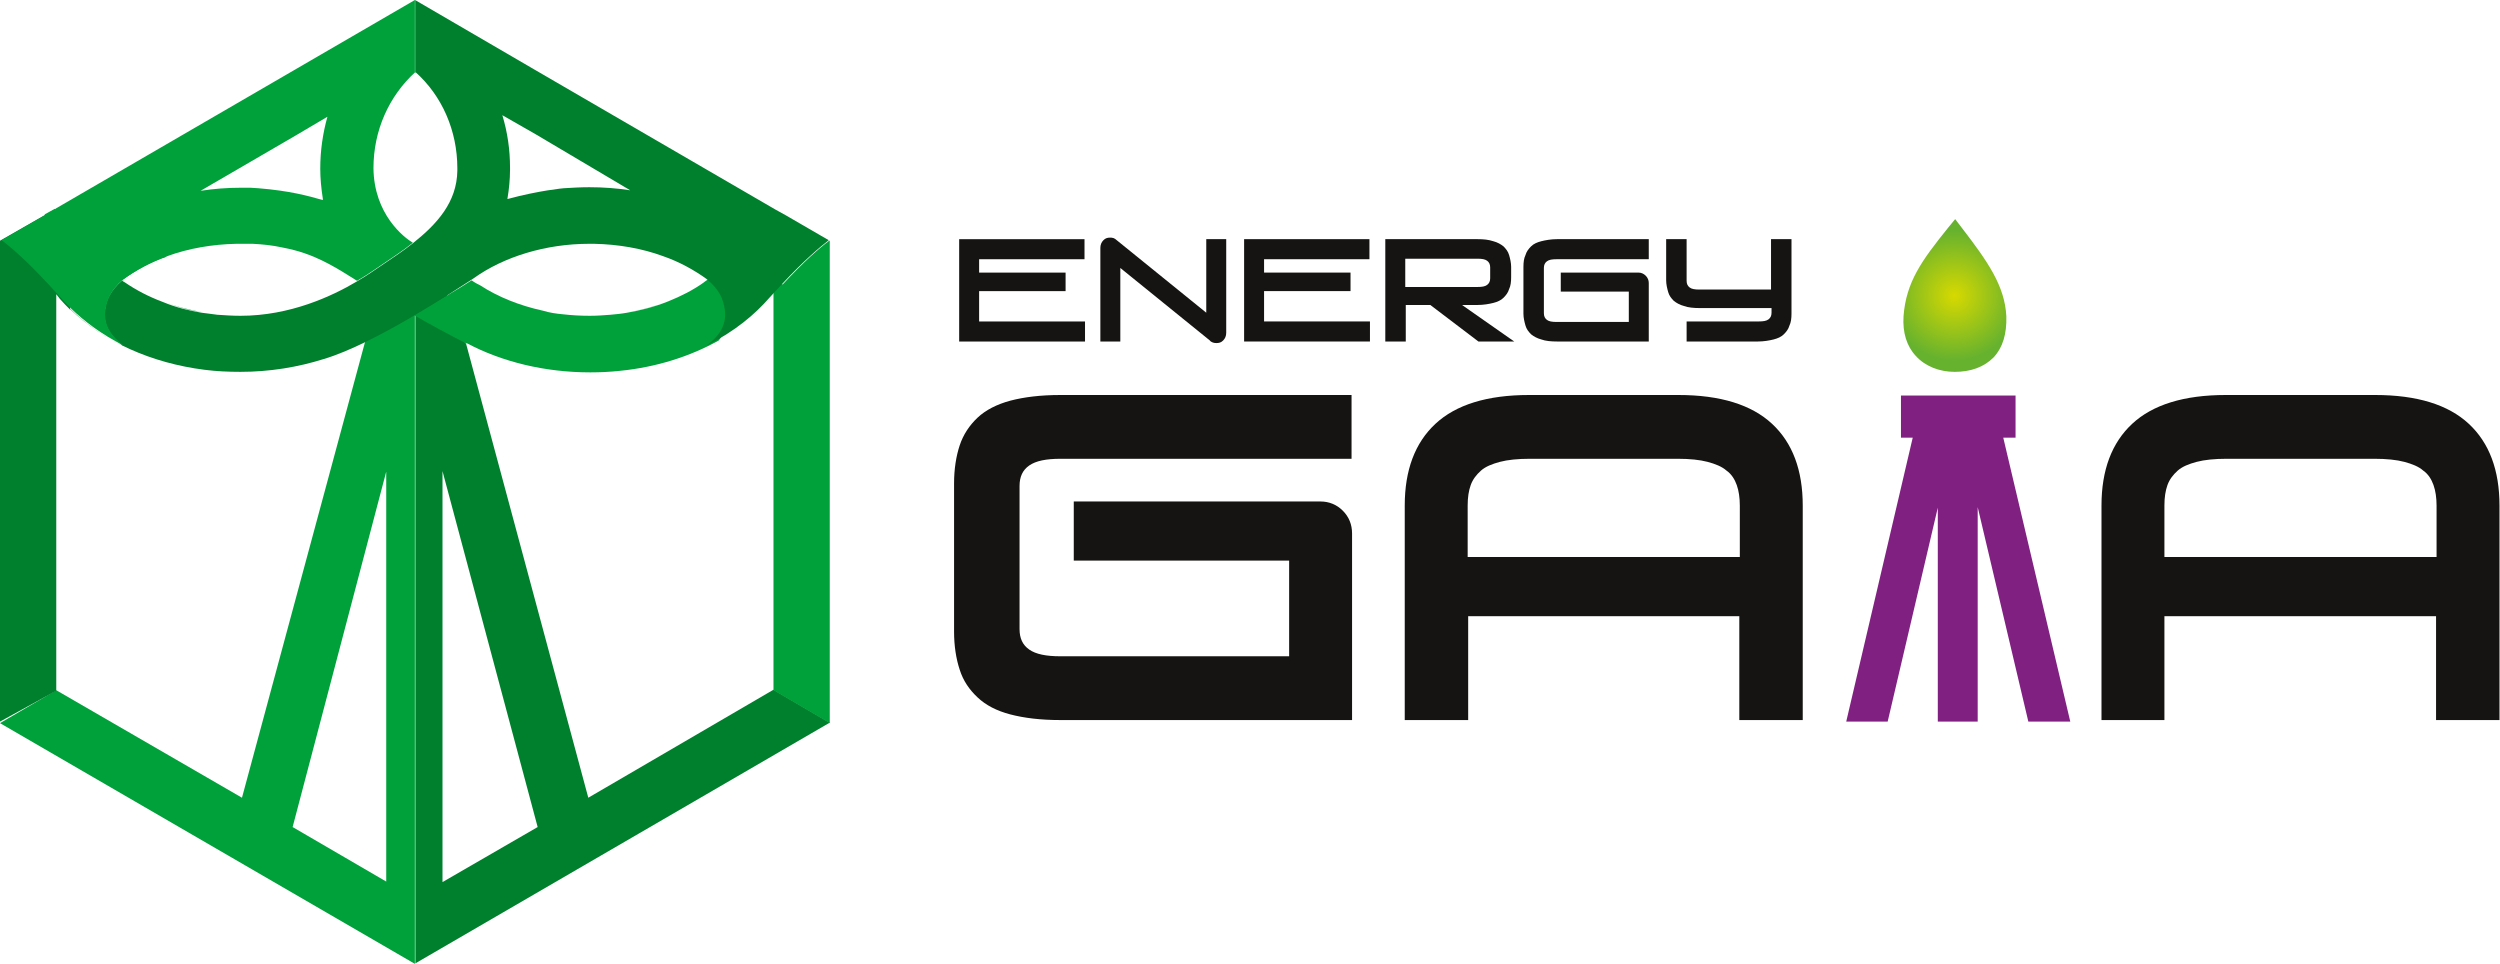
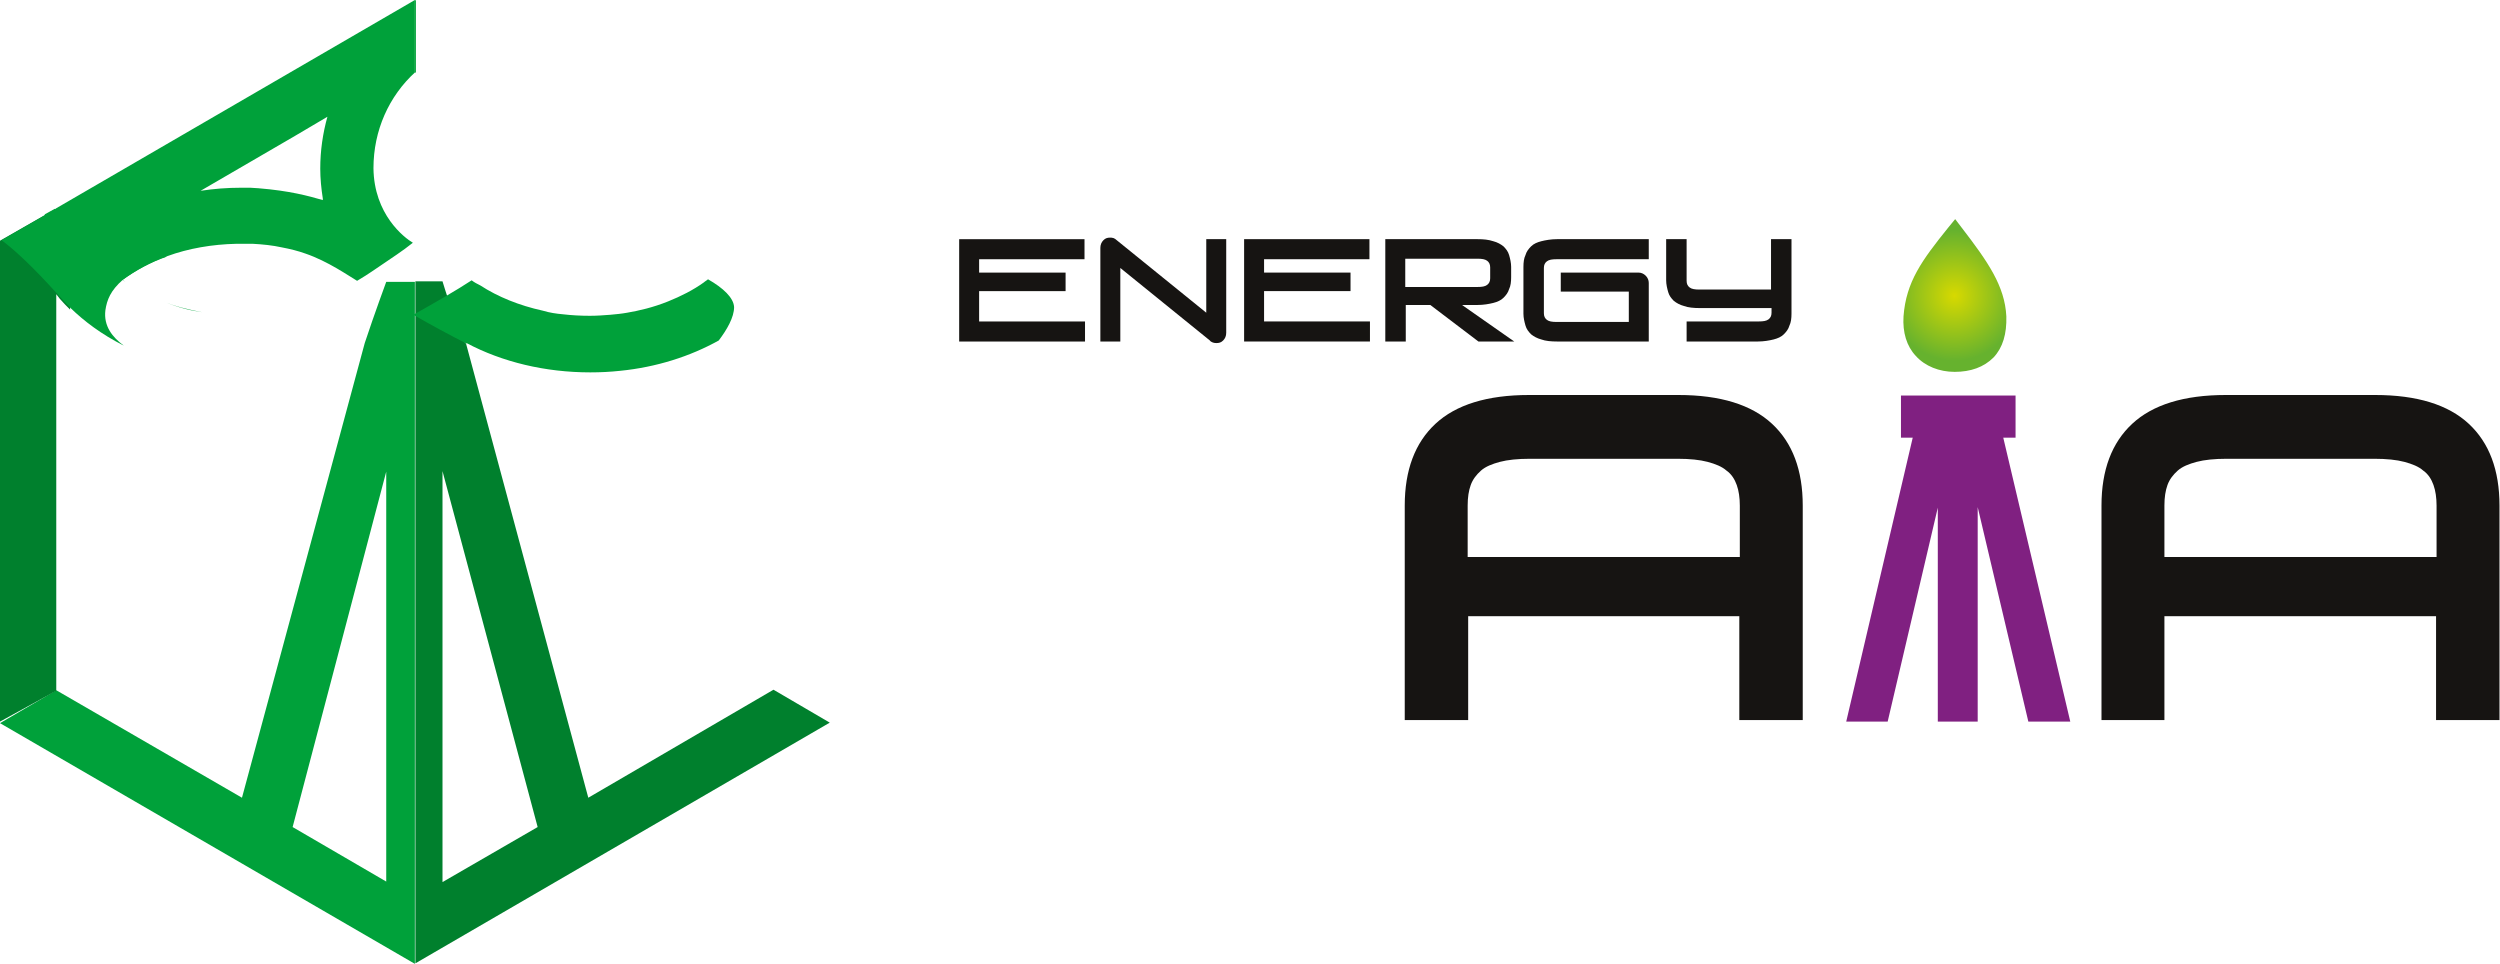
<svg xmlns="http://www.w3.org/2000/svg" width="166" height="64" viewBox="0 0 166 64" fill="none">
-   <path d="M70.415 47.812C69.09 47.812 68.003 47.676 67.086 47.437C66.169 47.197 65.456 46.822 64.912 46.309C64.369 45.797 63.961 45.217 63.723 44.465C63.486 43.748 63.35 42.894 63.35 41.938V32.102C63.35 31.146 63.486 30.292 63.723 29.575C63.961 28.858 64.369 28.243 64.912 27.731C65.456 27.219 66.203 26.843 67.086 26.604C68.003 26.365 69.09 26.228 70.415 26.228H89.743V30.463H70.415C69.464 30.463 68.784 30.6 68.343 30.907C67.901 31.215 67.698 31.659 67.698 32.273V41.767C67.698 42.382 67.901 42.826 68.343 43.133C68.784 43.441 69.464 43.577 70.415 43.577H85.599V37.225H71.298V33.298H87.671C88.248 33.298 88.757 33.503 89.165 33.913C89.573 34.322 89.777 34.835 89.777 35.415V47.812H70.415Z" fill="#161412" />
  <path d="M93.275 47.812V33.571C93.275 31.215 93.955 29.404 95.313 28.141C96.672 26.877 98.744 26.228 101.529 26.228H111.448C114.233 26.228 116.305 26.877 117.664 28.141C119.023 29.404 119.702 31.215 119.702 33.571V47.812H115.49V40.914H97.487V47.812H93.275ZM97.487 36.986H115.524V33.571C115.524 33.059 115.456 32.581 115.32 32.205C115.184 31.829 114.981 31.488 114.641 31.249C114.335 30.976 113.894 30.805 113.384 30.668C112.875 30.532 112.195 30.463 111.414 30.463H101.563C100.782 30.463 100.103 30.532 99.593 30.668C99.084 30.805 98.642 30.976 98.336 31.249C98.031 31.522 97.793 31.829 97.657 32.205C97.521 32.581 97.453 33.025 97.453 33.571V36.986H97.487Z" fill="#161412" />
  <path d="M139.539 47.812V33.571C139.539 31.215 140.219 29.404 141.577 28.141C142.936 26.877 145.008 26.228 147.793 26.228H157.712C160.497 26.228 162.569 26.877 163.928 28.141C165.287 29.404 165.966 31.215 165.966 33.571V47.812H161.754V40.914H143.717V47.812H139.539ZM143.751 36.986H161.788V33.571C161.788 33.059 161.72 32.581 161.584 32.205C161.448 31.829 161.245 31.488 160.905 31.249C160.599 30.976 160.158 30.805 159.648 30.668C159.139 30.532 158.459 30.463 157.678 30.463H147.827C147.046 30.463 146.367 30.532 145.857 30.668C145.348 30.805 144.906 30.976 144.6 31.249C144.295 31.522 144.057 31.829 143.921 32.205C143.785 32.581 143.717 33.025 143.717 33.571V36.986H143.751Z" fill="#161412" />
  <path d="M129.79 24.692C128.771 24.692 127.82 24.316 127.209 23.633C126.598 22.984 126.326 22.062 126.394 21.003C126.564 18.715 127.617 17.281 129.349 15.129L129.824 14.549L130.266 15.129C131.998 17.383 133.119 18.988 133.221 21.003C133.255 22.164 132.983 23.087 132.372 23.735C131.727 24.384 130.843 24.692 129.79 24.692Z" fill="url(#paint0_radial)" />
  <path d="M133.017 29.063H133.833V26.263H126.224V29.063H127.005L122.589 47.915H125.341L128.67 33.708V47.915H131.319V33.673L134.682 47.915H137.467L133.017 29.063Z" fill="#802081" />
  <path d="M25.646 18.715C25.646 18.715 24.864 20.832 24.219 22.779L16.067 52.969L3.736 45.831L0 48.017L27.548 64V63.966V18.715H25.646ZM19.43 54.916L25.646 31.317V58.536L19.43 54.916Z" fill="#00A13A" />
  <path d="M55.096 47.983L51.359 45.797L39.063 52.969L30.945 22.813C30.571 22.608 29.382 18.681 29.382 18.681H27.582V63.932V63.966L55.096 47.983ZM35.7 54.916L29.382 58.57V31.283L35.7 54.916Z" fill="#00802D" />
-   <path d="M51.359 45.831L55.096 48.017V15.983H55.062C54.416 16.461 53.397 17.349 51.971 18.886C51.971 18.886 51.733 18.715 51.359 19.159V45.831Z" fill="#00A13A" />
-   <path d="M44.328 20.013C43.479 20.354 42.562 20.593 41.61 20.764C42.426 20.628 43.309 20.423 44.328 20.013Z" fill="#00A339" />
  <path d="M13.417 20.73C12.534 20.559 11.651 20.354 10.836 20.013C11.821 20.423 12.67 20.628 13.417 20.73Z" fill="#00A339" />
  <path d="M8.152 18.578C9.001 17.964 9.986 17.417 11.073 17.042L3.635 13.866L2.955 14.241C5.061 16.359 6.827 17.759 8.322 18.715C8.288 18.681 8.22 18.647 8.152 18.578Z" fill="#00A339" />
  <path d="M47.011 18.544C46.943 18.613 46.807 18.681 46.739 18.749C46.026 19.262 45.211 19.671 44.362 20.013C43.343 20.423 42.426 20.628 41.644 20.764C41.271 20.832 40.897 20.867 40.523 20.901C40.082 20.935 39.64 20.969 39.165 20.969C38.553 20.969 37.942 20.935 37.364 20.867C36.957 20.832 36.481 20.764 36.04 20.628C34.477 20.286 33.051 19.706 31.896 18.954C31.692 18.852 31.488 18.749 31.318 18.613C30.333 19.262 28.907 20.081 27.446 20.901C28.635 21.584 29.892 22.267 30.979 22.813V22.779C33.356 24.043 36.21 24.726 39.199 24.726C39.878 24.726 40.523 24.692 41.169 24.623C43.581 24.384 45.822 23.667 47.725 22.608C48.268 21.891 48.744 21.072 48.744 20.389C48.71 19.774 48.03 19.125 47.011 18.544Z" fill="#00A13A" />
  <path d="M3.736 19.535L3.974 19.842C4.178 20.081 4.416 20.32 4.654 20.559V15.846C4.11 15.368 3.567 14.856 2.989 14.275L0 15.983V47.914L3.736 45.865V19.535Z" fill="#00802D" />
  <path d="M27.584 0H27.548V0.036L27.584 0Z" fill="#007933" />
-   <path d="M27.618 0H27.582L27.618 0.036V0Z" fill="#00A339" />
-   <path d="M52.14 14.275L51.461 13.899L35.53 4.644L27.616 0.034V4.815L27.582 4.781C29.348 6.352 30.367 8.674 30.367 11.167C30.367 11.201 30.367 11.27 30.367 11.304C30.367 11.304 30.367 11.304 30.367 11.338C30.333 13.421 29.042 14.856 27.412 16.154C26.733 16.7 25.985 17.178 25.238 17.69C25.068 17.793 24.525 18.203 23.709 18.681C22.045 19.671 19.26 20.969 15.965 20.969C15.455 20.969 14.946 20.935 14.436 20.901C14.097 20.866 13.723 20.798 13.383 20.764C12.602 20.627 11.787 20.457 10.802 20.047C9.885 19.705 9.035 19.261 8.288 18.749C8.22 18.715 8.152 18.681 8.118 18.612C7.303 19.33 7.031 19.944 6.963 20.627C6.827 21.686 7.439 22.437 8.186 22.984C6.692 22.232 5.537 21.379 4.654 20.491V20.525C6.861 22.676 10.054 24.111 13.587 24.555C14.368 24.657 15.184 24.691 15.965 24.691C17.901 24.691 19.769 24.384 21.502 23.838C24.932 22.813 30.231 19.261 31.25 18.612C31.318 18.578 31.386 18.51 31.454 18.476C33.458 17.041 36.243 16.188 39.131 16.188C39.233 16.188 39.335 16.188 39.437 16.188C41.067 16.222 42.629 16.495 44.022 17.007C45.109 17.383 46.094 17.929 46.943 18.544C47.792 19.261 48.03 19.876 48.132 20.593C48.268 21.652 47.657 22.403 46.909 22.95C48.812 21.993 50.136 20.866 51.087 19.773L51.937 18.851C53.363 17.315 54.416 16.427 55.028 15.949L52.14 14.275ZM39.131 12.431C38.553 12.431 37.976 12.465 37.432 12.499C37.432 12.499 35.836 12.636 33.696 13.216V13.182C33.798 12.568 33.866 11.919 33.866 11.27C33.866 11.236 33.866 11.167 33.866 11.133C33.866 9.938 33.696 8.777 33.356 7.65L35.564 8.913L41.848 12.636C40.965 12.499 40.048 12.431 39.131 12.431Z" fill="#00802D" />
+   <path d="M27.618 0H27.582L27.618 0.036Z" fill="#00A339" />
  <path d="M24.798 11.168C24.798 8.674 25.817 6.386 27.583 4.781L27.549 4.815V0.034V0L3.67 13.866H3.704L3.059 14.241L0.104 15.949C0.749 16.427 1.768 17.315 3.195 18.852L4.044 19.774C4.248 20.013 4.451 20.218 4.689 20.457C5.572 21.311 6.727 22.198 8.222 22.95C7.475 22.403 6.863 21.652 6.999 20.593C7.101 19.91 7.339 19.296 8.154 18.578C8.154 18.578 8.154 18.578 8.188 18.544C9.037 17.93 10.022 17.383 11.109 17.008C12.502 16.495 14.098 16.222 15.695 16.188C15.797 16.188 15.899 16.188 16 16.188C16.034 16.188 16.068 16.188 16.102 16.188C16.306 16.188 16.476 16.188 16.68 16.188C16.714 16.188 16.748 16.188 16.782 16.188C17.427 16.222 18.106 16.29 18.718 16.427C19.261 16.529 19.805 16.666 20.28 16.837C21.775 17.349 23.134 18.305 23.711 18.647C24.526 18.169 25.07 17.759 25.24 17.656C25.987 17.144 26.734 16.666 27.414 16.119C26.836 15.778 24.832 14.241 24.798 11.168ZM21.435 13.182C21.435 13.217 21.435 13.251 21.435 13.285C20.484 13.012 19.261 12.67 17.155 12.499C16.985 12.499 16.782 12.465 16.612 12.465C16.578 12.465 16.578 12.465 16.544 12.465C16.374 12.465 16.17 12.465 16 12.465C15.083 12.465 14.2 12.534 13.317 12.67L19.601 9.016L21.741 7.752C21.435 8.845 21.265 10.006 21.265 11.202C21.265 11.851 21.333 12.534 21.435 13.182Z" fill="#00A13A" />
  <path d="M27.548 4.815C27.582 4.781 27.582 4.781 27.582 4.815L27.616 4.85V0.068L27.582 0L27.548 0.034V4.815V4.815Z" fill="#00A339" />
  <path d="M63.689 22.678V15.882H72.011V17.213H65.014V18.101H70.755V19.331H65.014V21.346H72.045V22.678H63.689Z" fill="#161412" />
  <path d="M73.064 22.677V16.461C73.064 16.256 73.132 16.085 73.268 15.949C73.404 15.812 73.54 15.778 73.71 15.778C73.778 15.778 73.846 15.778 73.948 15.812C74.016 15.846 74.084 15.88 74.151 15.949L80.096 20.764V15.88H81.421V22.096C81.421 22.301 81.353 22.472 81.217 22.608C81.081 22.745 80.945 22.779 80.775 22.779C80.707 22.779 80.639 22.779 80.537 22.745C80.469 22.711 80.368 22.677 80.334 22.608L74.389 17.793V22.677H73.064Z" fill="#161412" />
  <path d="M82.609 22.676V15.88H90.931V17.212H83.934V18.1H89.675V19.329H83.934V21.344H90.965V22.676H82.609Z" fill="#161412" />
  <path d="M91.984 22.676V15.88H98.099C98.506 15.88 98.846 15.914 99.152 16.017C99.423 16.085 99.661 16.221 99.831 16.358C100.001 16.529 100.137 16.7 100.205 16.939C100.273 17.178 100.34 17.451 100.34 17.724V18.407C100.34 18.715 100.307 18.988 100.205 19.193C100.137 19.432 100.001 19.602 99.831 19.773C99.661 19.944 99.423 20.047 99.152 20.115C98.88 20.183 98.506 20.251 98.099 20.251H97.08L100.544 22.676H98.167L94.974 20.251H93.343V22.676H91.984V22.676ZM93.309 19.056H98.099C98.404 19.056 98.608 19.022 98.744 18.919C98.88 18.817 98.948 18.68 98.948 18.476V17.758C98.948 17.553 98.88 17.417 98.744 17.314C98.608 17.212 98.404 17.178 98.099 17.178H93.309V19.056Z" fill="#161412" />
  <path d="M103.398 22.676C102.99 22.676 102.616 22.642 102.345 22.54C102.073 22.471 101.835 22.335 101.665 22.198C101.495 22.027 101.36 21.857 101.292 21.617C101.224 21.378 101.156 21.105 101.156 20.832V17.724C101.156 17.417 101.19 17.144 101.292 16.939C101.36 16.7 101.495 16.529 101.665 16.358C101.835 16.187 102.073 16.085 102.345 16.017C102.616 15.948 102.99 15.88 103.398 15.88H109.478V17.212H103.364C103.058 17.212 102.854 17.246 102.718 17.349C102.582 17.451 102.514 17.588 102.514 17.793V20.798C102.514 21.003 102.582 21.139 102.718 21.242C102.854 21.344 103.058 21.378 103.364 21.378H108.153V19.363H103.635V18.1H108.798C108.968 18.1 109.138 18.168 109.274 18.305C109.41 18.441 109.478 18.612 109.478 18.783V22.676H103.398Z" fill="#161412" />
  <path d="M111.991 22.676V21.344H116.781C117.087 21.344 117.29 21.31 117.426 21.208C117.562 21.105 117.63 20.969 117.63 20.764V20.456H112.875C112.467 20.456 112.093 20.422 111.822 20.32C111.55 20.251 111.312 20.115 111.142 19.978C110.972 19.807 110.837 19.637 110.769 19.398C110.701 19.159 110.633 18.885 110.633 18.612V15.88H111.991V18.646C111.991 18.851 112.059 18.988 112.195 19.09C112.331 19.193 112.535 19.227 112.841 19.227H117.596V15.88H118.955V20.832C118.955 21.139 118.921 21.413 118.819 21.617C118.751 21.857 118.615 22.027 118.445 22.198C118.275 22.369 118.038 22.471 117.766 22.54C117.494 22.608 117.121 22.676 116.713 22.676H111.991Z" fill="#161412" />
  <defs>
    <radialGradient id="paint0_radial" cx="0" cy="0" r="1" gradientUnits="userSpaceOnUse" gradientTransform="translate(129.774 19.635) scale(4.302 4.326)">
      <stop stop-color="#D7D900" />
      <stop offset="1" stop-color="#66B22E" />
    </radialGradient>
  </defs>
</svg>